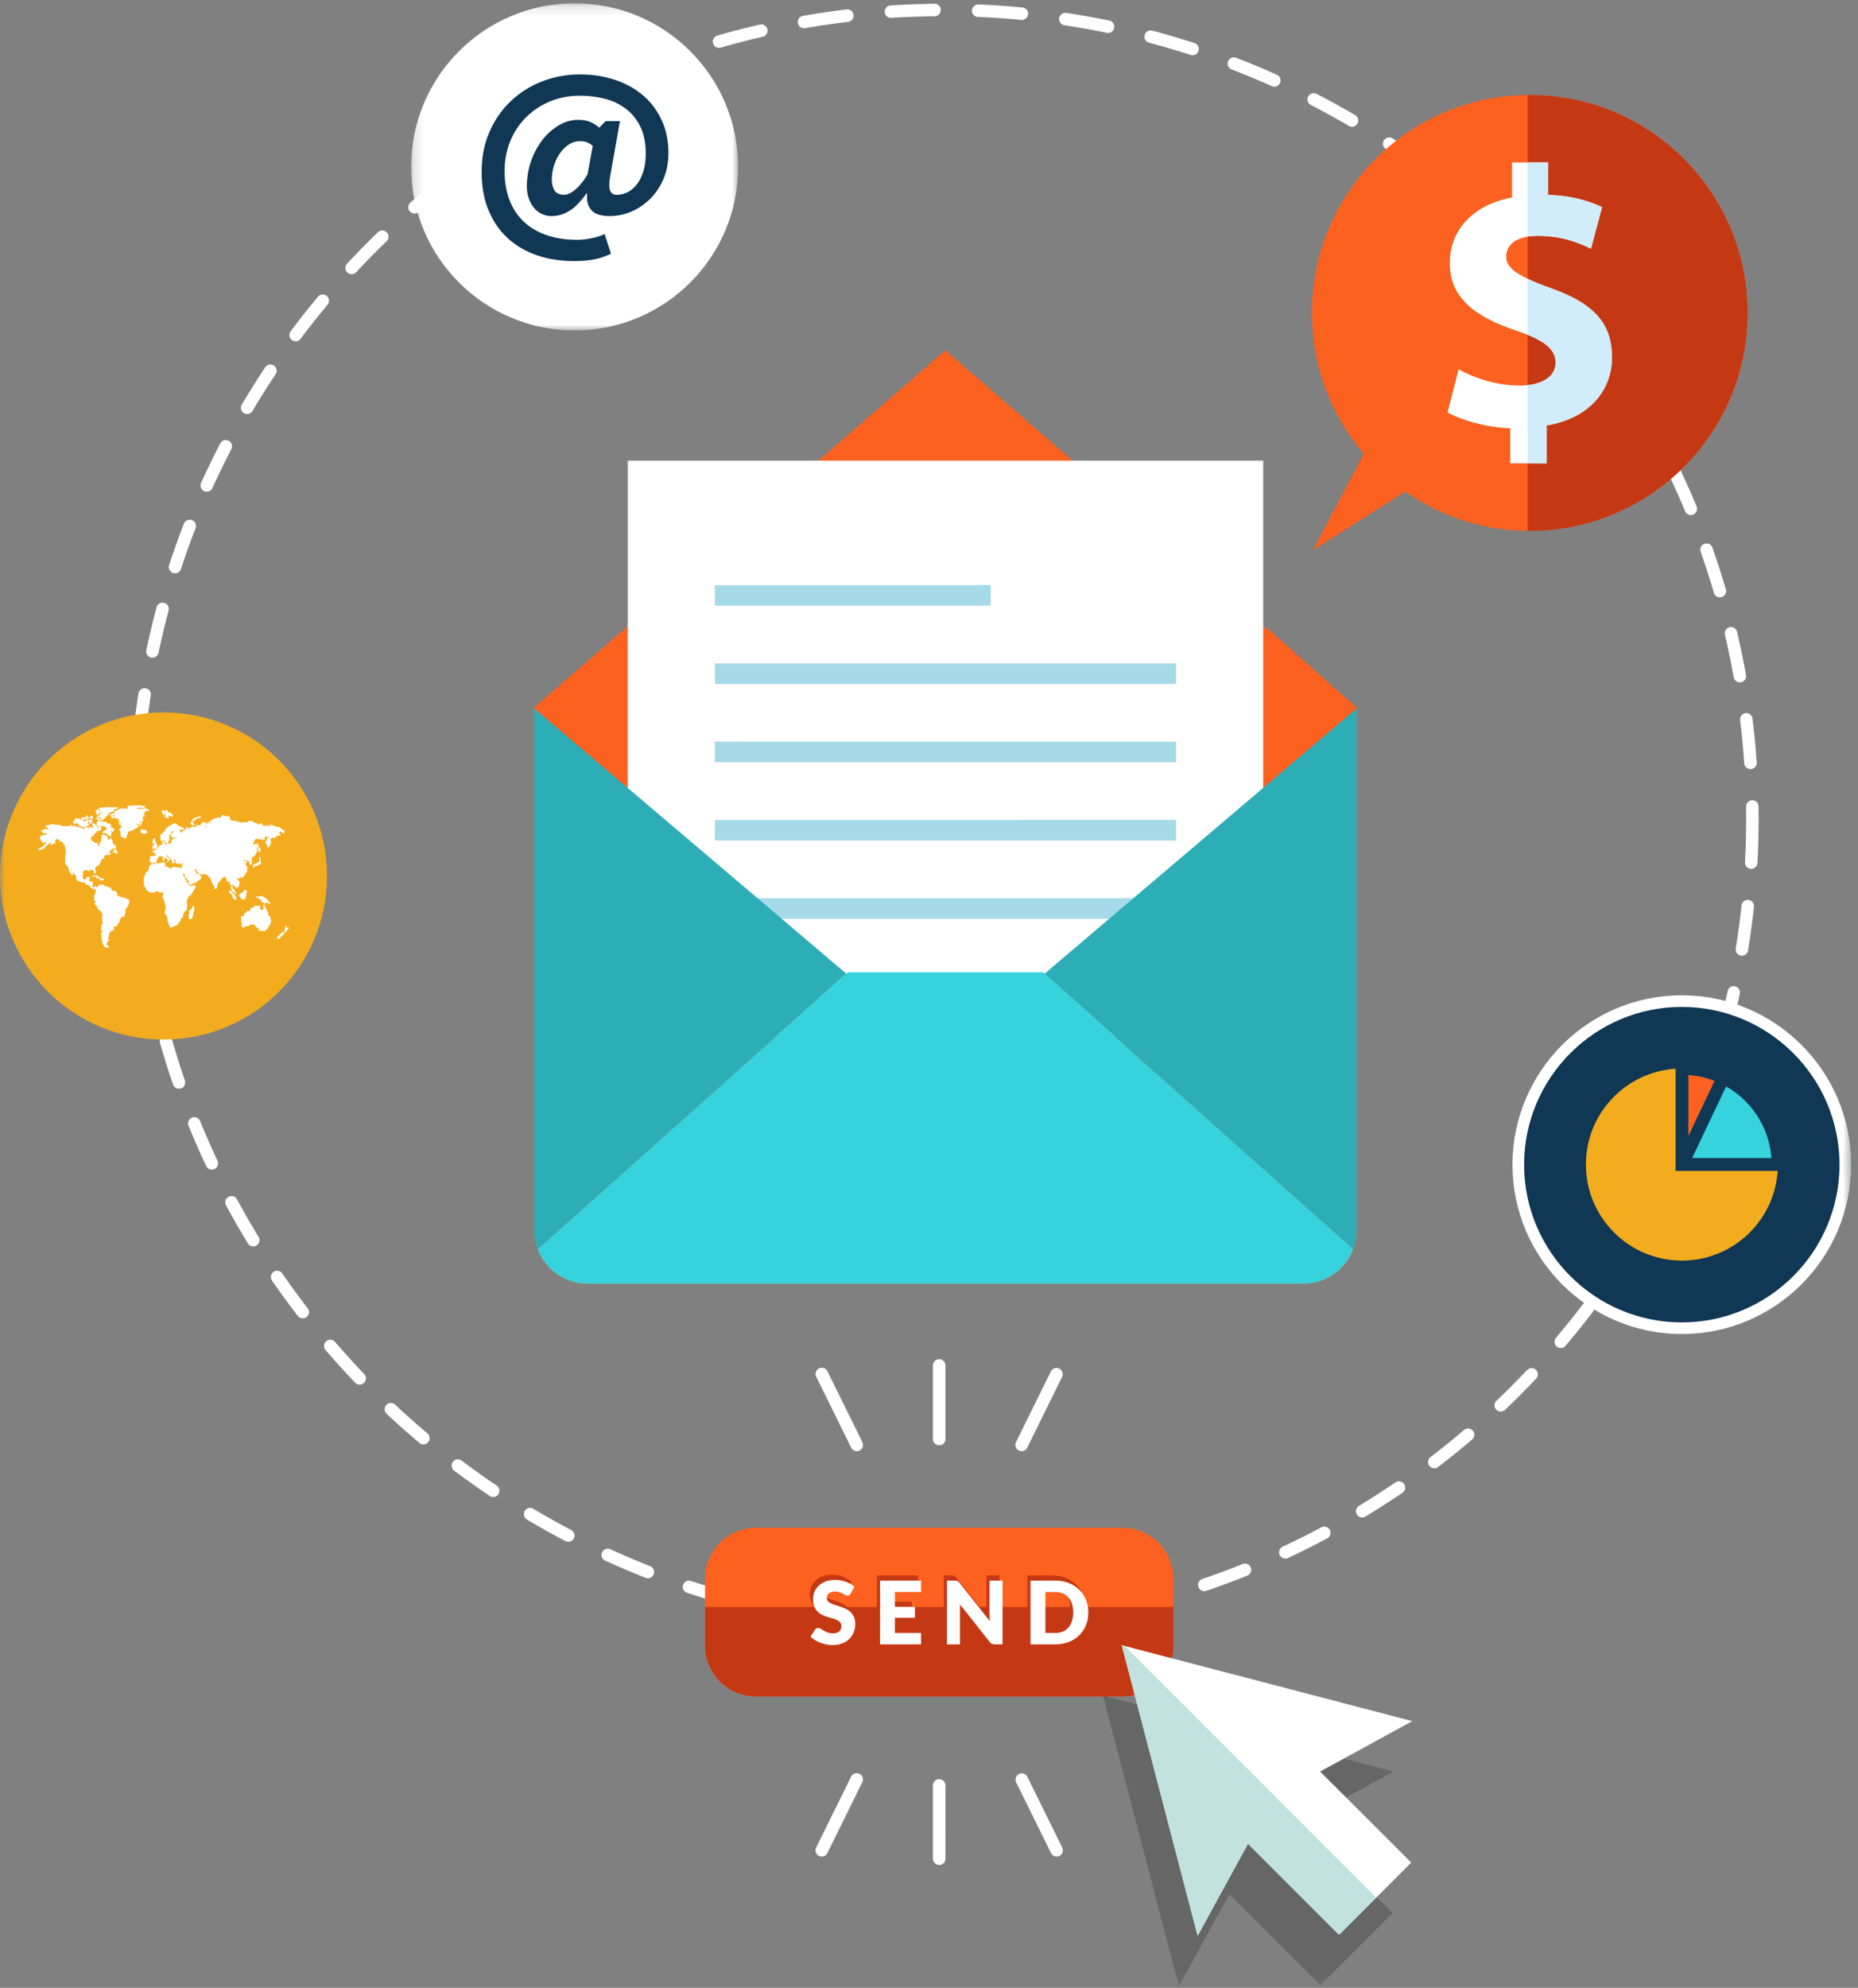
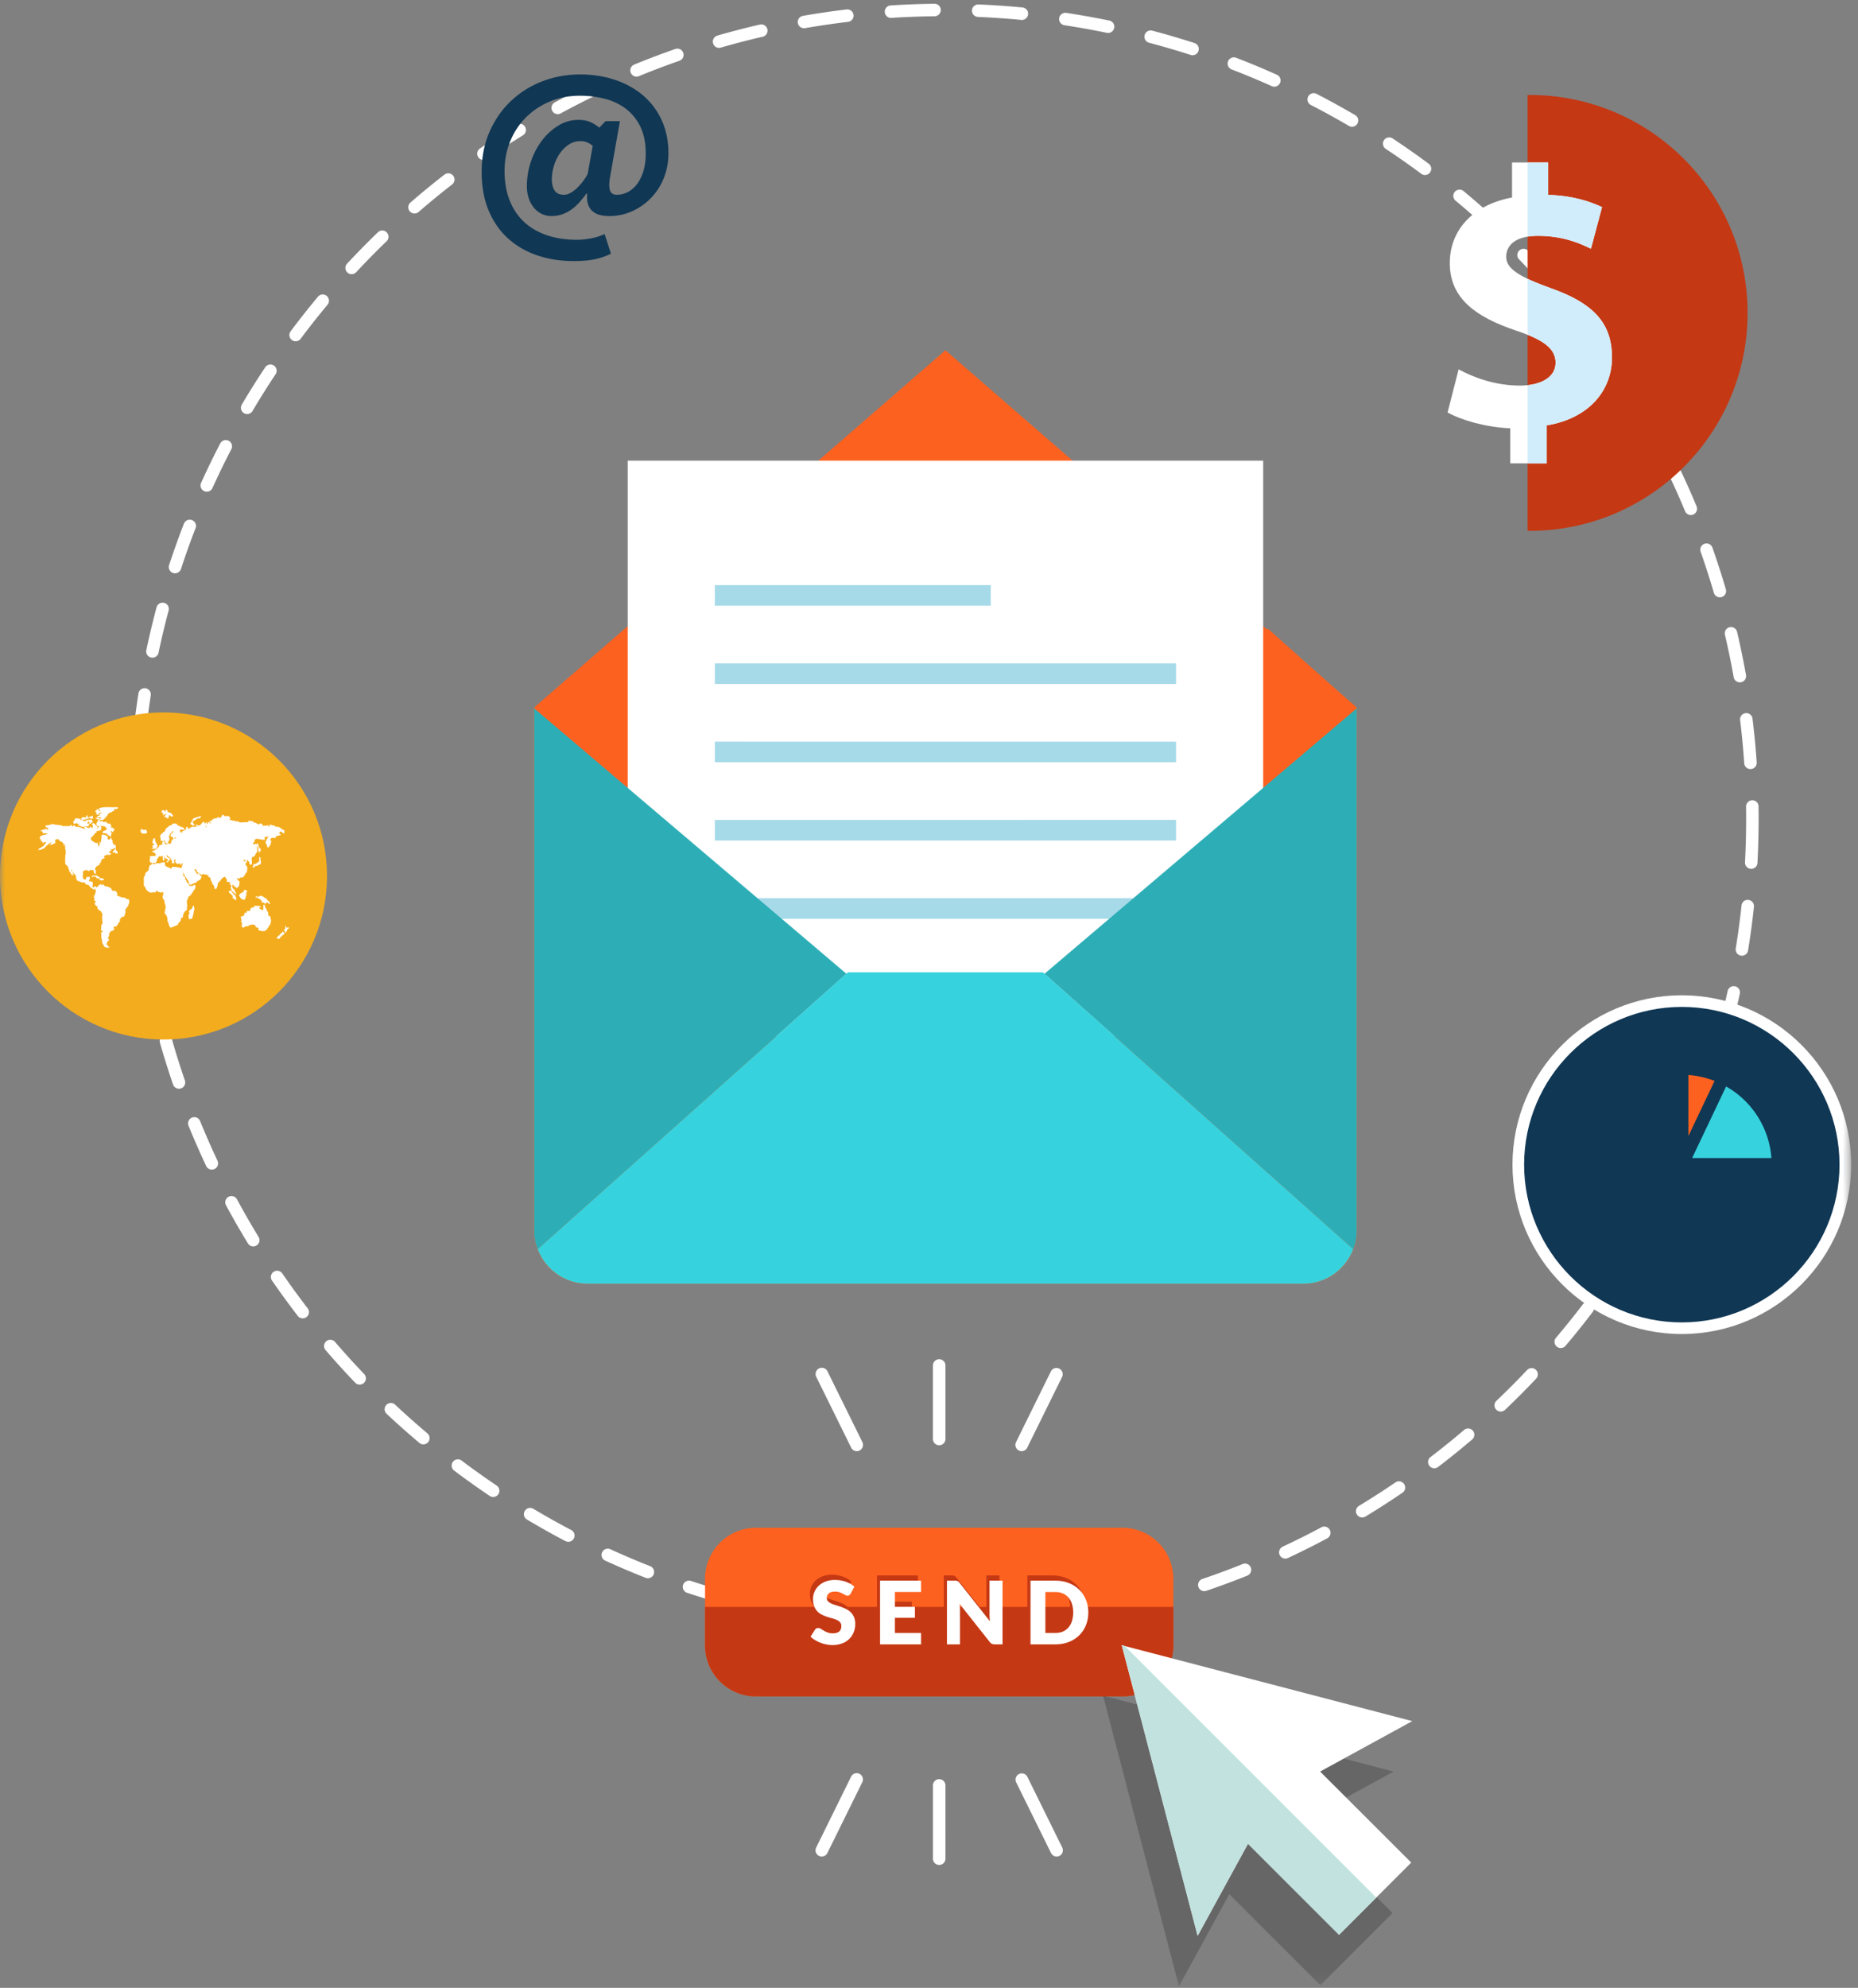
<svg xmlns="http://www.w3.org/2000/svg" xmlns:xlink="http://www.w3.org/1999/xlink" width="187" height="200" viewBox="0 0 187 200">
  <rect x="0" y="0" width="187" height="200" fill="#808080" stroke="none" />
  <title>example3</title>
  <defs>
    <path id="a" d="M33.094.16H.18v32.914h32.914V.16z" />
    <path id="c" d="M0 199.84h186.31V.332H0z" />
  </defs>
  <g fill="none" fill-rule="evenodd">
    <path d="M89.658 1.803a.629.629 0 0 1-.04-1.255A83.242 83.242 0 0 1 94.046.38h.007a.628.628 0 0 1 .007 1.257 82.085 82.085 0 0 0-4.402.166zm13.18.203a.614.614 0 0 1-.06-.003 81.75 81.75 0 0 0-4.353-.3.629.629 0 0 1-.602-.653.635.635 0 0 1 .655-.602 82.16 82.16 0 0 1 4.42.304.628.628 0 0 1-.06 1.254zm-21.908.835a.628.628 0 0 1-.108-1.248 83.028 83.028 0 0 1 4.385-.642.628.628 0 1 1 .148 1.249c-1.44.171-2.893.384-4.317.631a.636.636 0 0 1-.108.01zm30.601.475a.648.648 0 0 1-.128-.013 80.704 80.704 0 0 0-4.295-.767.629.629 0 0 1 .187-1.243c1.454.219 2.922.481 4.363.779a.629.629 0 0 1-.127 1.244zm-39.168 1.5a.63.63 0 0 1-.174-1.232 82.41 82.41 0 0 1 4.29-1.113.628.628 0 1 1 .282 1.225c-1.41.325-2.831.694-4.223 1.096a.642.642 0 0 1-.175.025zm47.668.743a.624.624 0 0 1-.193-.03A80.691 80.691 0 0 0 115.65 4.3a.628.628 0 0 1 .32-1.216c1.421.375 2.852.795 4.253 1.248a.629.629 0 0 1-.193 1.226zM64.06 7.712a.63.63 0 0 1-.238-1.21 81.274 81.274 0 0 1 4.143-1.573.628.628 0 1 1 .414 1.187 80.267 80.267 0 0 0-4.08 1.548.624.624 0 0 1-.238.048zm64.191 1.01a.621.621 0 0 1-.256-.056 80.714 80.714 0 0 0-4.036-1.68.628.628 0 1 1 .452-1.173 81.683 81.683 0 0 1 4.098 1.706.628.628 0 0 1-.258 1.202zm-72.115 2.761a.628.628 0 0 1-.301-1.18 81.181 81.181 0 0 1 3.943-2.01.627.627 0 1 1 .54 1.135 80.163 80.163 0 0 0-3.882 1.979.623.623 0 0 1-.3.076zm79.94 1.271a.626.626 0 0 1-.317-.086 80.69 80.69 0 0 0-3.827-2.106.628.628 0 0 1 .576-1.118 82.16 82.16 0 0 1 3.887 2.14.63.63 0 0 1-.318 1.17zM48.66 16.092a.628.628 0 0 1-.359-1.145 82.291 82.291 0 0 1 3.705-2.424.63.63 0 0 1 .66 1.07 80.898 80.898 0 0 0-3.648 2.387.625.625 0 0 1-.358.112zm94.758 1.515a.626.626 0 0 1-.374-.124 80.752 80.752 0 0 0-3.576-2.505.628.628 0 1 1 .693-1.05 82.129 82.129 0 0 1 3.632 2.546.628.628 0 0 1-.375 1.133zm-101.7 3.874a.629.629 0 0 1-.411-1.103 82.603 82.603 0 0 1 3.425-2.81.628.628 0 0 1 .77.993 81.77 81.77 0 0 0-3.372 2.766.627.627 0 0 1-.412.154zm108.473 1.738a.626.626 0 0 1-.426-.167 81.28 81.28 0 0 0-3.285-2.874.629.629 0 0 1 .802-.968 82.365 82.365 0 0 1 3.336 2.92.628.628 0 0 1-.427 1.09zm-114.8 4.367a.628.628 0 0 1-.46-1.057 83.286 83.286 0 0 1 3.104-3.162.628.628 0 1 1 .874.905 82.035 82.035 0 0 0-3.058 3.113.627.627 0 0 1-.46.2zm120.928 1.937a.627.627 0 0 1-.473-.215 81.395 81.395 0 0 0-2.957-3.21.628.628 0 1 1 .901-.876 82.968 82.968 0 0 1 3.003 3.259.629.629 0 0 1-.474 1.042zM29.754 34.337a.629.629 0 0 1-.503-1.005A82.888 82.888 0 0 1 32 29.854a.628.628 0 1 1 .964.806 81.313 81.313 0 0 0-2.706 3.425.628.628 0 0 1-.504.252zm131.98 2.107a.627.627 0 0 1-.515-.268 80.679 80.679 0 0 0-2.594-3.506.63.63 0 0 1 .99-.775 82.848 82.848 0 0 1 2.634 3.56.629.629 0 0 1-.515.99zM24.873 41.658a.63.63 0 0 1-.54-.948 82.492 82.492 0 0 1 2.36-3.756.628.628 0 1 1 1.045.697 81.027 81.027 0 0 0-2.323 3.7.629.629 0 0 1-.542.307zm141.5 2.246a.628.628 0 0 1-.551-.326 81.307 81.307 0 0 0-2.201-3.763.628.628 0 0 1 1.068-.664 82.276 82.276 0 0 1 2.234 3.821.63.63 0 0 1-.55.932zM20.81 49.469a.628.628 0 0 1-.571-.889 82.092 82.092 0 0 1 1.94-3.99.629.629 0 0 1 1.115.58 81.894 81.894 0 0 0-1.91 3.93.628.628 0 0 1-.574.369zm149.364 2.347a.628.628 0 0 1-.58-.388 80.663 80.663 0 0 0-1.78-3.976.628.628 0 1 1 1.133-.544 81.617 81.617 0 0 1 1.808 4.037.628.628 0 0 1-.58.87zM17.618 57.679a.628.628 0 0 1-.598-.824c.46-1.404.963-2.811 1.496-4.182a.629.629 0 0 1 1.172.456 78.93 78.93 0 0 0-1.473 4.116.63.63 0 0 1-.597.434zm155.479 2.417a.63.63 0 0 1-.604-.452 79.419 79.419 0 0 0-1.339-4.152.629.629 0 0 1 1.185-.419c.493 1.395.95 2.814 1.361 4.218a.629.629 0 0 1-.603.805zM15.343 66.171a.63.63 0 0 1-.616-.758 82.05 82.05 0 0 1 1.03-4.31.628.628 0 1 1 1.215.325 79.865 79.865 0 0 0-1.015 4.243.63.63 0 0 1-.614.5zm159.764 2.483a.629.629 0 0 1-.618-.518 80.712 80.712 0 0 0-.881-4.273.628.628 0 1 1 1.223-.287c.336 1.432.637 2.892.896 4.34a.629.629 0 0 1-.62.738zM14 74.858a.628.628 0 0 1-.626-.69c.146-1.464.334-2.943.558-4.396a.628.628 0 1 1 1.242.192 81.625 81.625 0 0 0-.549 4.328.628.628 0 0 1-.625.566zm162.176 2.522a.628.628 0 0 1-.626-.586 81.24 81.24 0 0 0-.414-4.343.628.628 0 1 1 1.247-.153c.18 1.459.322 2.943.421 4.41a.628.628 0 0 1-.628.672zM13.597 83.64a.63.63 0 0 1-.629-.624l-.002-.625c0-1.26.03-2.54.088-3.804a.638.638 0 0 1 .656-.6c.347.016.615.31.6.656a82.15 82.15 0 0 0-.086 3.748l.002.617a.629.629 0 0 1-.625.632h-.004zm162.658 3.775l-.034-.001a.627.627 0 0 1-.594-.661 82.755 82.755 0 0 0 .106-5.598.628.628 0 0 1 .619-.638.617.617 0 0 1 .637.618 83.853 83.853 0 0 1-.108 5.684.628.628 0 0 1-.626.596zm-162.124 5a.629.629 0 0 1-.623-.556 82.461 82.461 0 0 1-.388-4.414.63.63 0 0 1 .59-.665.644.644 0 0 1 .665.589c.087 1.446.216 2.908.381 4.347a.628.628 0 0 1-.625.7zm161.186 3.74a.628.628 0 0 1-.621-.729c.231-1.43.427-2.885.582-4.324.037-.345.339-.6.691-.558a.629.629 0 0 1 .559.692 82.275 82.275 0 0 1-.592 4.391.629.629 0 0 1-.62.528zm-159.71 4.928a.63.63 0 0 1-.613-.49 81.82 81.82 0 0 1-.861-4.348.629.629 0 0 1 1.24-.21c.241 1.423.526 2.864.847 4.28a.628.628 0 0 1-.614.768zm157.833 3.662a.628.628 0 0 1-.607-.796c.387-1.4.739-2.826 1.047-4.236a.628.628 0 0 1 1.228.268 81.63 81.63 0 0 1-1.063 4.302.63.63 0 0 1-.605.462zm-155.427 4.793a.63.63 0 0 1-.594-.424 81.74 81.74 0 0 1-1.33-4.228.63.63 0 0 1 1.21-.344 79.433 79.433 0 0 0 1.308 4.162.629.629 0 0 1-.594.834zm152.624 3.549a.628.628 0 0 1-.584-.86 81.466 81.466 0 0 0 1.504-4.106.627.627 0 1 1 1.192.4 82.891 82.891 0 0 1-1.528 4.17.629.629 0 0 1-.584.396zm-149.315 4.588a.628.628 0 0 1-.57-.36 82.485 82.485 0 0 1-1.776-4.051.628.628 0 1 1 1.164-.474 81.364 81.364 0 0 0 1.75 3.989.628.628 0 0 1-.568.896zm145.619 3.405a.629.629 0 0 1-.555-.923 81.01 81.01 0 0 0 1.94-3.915.628.628 0 0 1 1.142.527 82.157 82.157 0 0 1-1.971 3.976.63.63 0 0 1-.556.335zm-141.452 4.323a.628.628 0 0 1-.536-.301 82.16 82.16 0 0 1-2.206-3.837.628.628 0 1 1 1.106-.597 81.33 81.33 0 0 0 2.172 3.779.628.628 0 0 1-.536.956zm136.916 3.218a.629.629 0 0 1-.52-.981 80.78 80.78 0 0 0 2.352-3.68.628.628 0 1 1 1.077.648 82.9 82.9 0 0 1-2.388 3.737.628.628 0 0 1-.521.276zm-131.937 4.02a.626.626 0 0 1-.498-.245 82.87 82.87 0 0 1-2.608-3.58.629.629 0 0 1 1.036-.712 81.441 81.441 0 0 0 2.567 3.525.628.628 0 0 1-.497 1.012zm126.616 2.986a.628.628 0 0 1-.48-1.035 80.987 80.987 0 0 0 2.735-3.404.63.63 0 0 1 1 .76 82.832 82.832 0 0 1-2.775 3.457.628.628 0 0 1-.48.222zm-120.887 3.68a.628.628 0 0 1-.454-.194 83.266 83.266 0 0 1-2.978-3.281.629.629 0 0 1 .954-.82 81.415 81.415 0 0 0 2.932 3.231.629.629 0 0 1-.454 1.064zm114.848 2.712a.626.626 0 0 1-.433-1.084 81.658 81.658 0 0 0 3.081-3.09.627.627 0 1 1 .914.863 82.965 82.965 0 0 1-3.13 3.138.626.626 0 0 1-.432.173zM42.612 145.32a.626.626 0 0 1-.405-.147 82.472 82.472 0 0 1-3.313-2.944.629.629 0 0 1 .86-.917 80.961 80.961 0 0 0 3.263 2.9.628.628 0 0 1-.405 1.108zm101.747 2.403a.628.628 0 0 1-.382-1.128c1.15-.878 2.291-1.8 3.393-2.74a.629.629 0 0 1 .816.956 82.693 82.693 0 0 1-3.446 2.783.626.626 0 0 1-.38.129zm-94.721 2.89a.623.623 0 0 1-.35-.106 82.922 82.922 0 0 1-3.612-2.572.63.63 0 0 1 .757-1.004 81.537 81.537 0 0 0 3.556 2.533.63.63 0 0 1-.351 1.15zm87.464 2.061a.628.628 0 0 1-.327-1.166 81.308 81.308 0 0 0 3.667-2.36.628.628 0 1 1 .709 1.039 83.077 83.077 0 0 1-3.724 2.396.623.623 0 0 1-.325.091zm-79.905 2.448a.624.624 0 0 1-.292-.072 82.445 82.445 0 0 1-3.87-2.168.628.628 0 1 1 .643-1.08 81.018 81.018 0 0 0 3.811 2.135.628.628 0 0 1-.292 1.185zm72.162 1.69a.63.63 0 0 1-.267-1.198 80.34 80.34 0 0 0 3.896-1.948.628.628 0 1 1 .593 1.108 81.964 81.964 0 0 1-3.957 1.98.627.627 0 0 1-.265.059zm-64.155 1.975a.635.635 0 0 1-.23-.044 82.633 82.633 0 0 1-4.085-1.737.629.629 0 0 1 .523-1.143 80.97 80.97 0 0 0 4.022 1.71.628.628 0 0 1-.23 1.214zm56.005 1.302a.629.629 0 0 1-.203-1.224 80.7 80.7 0 0 0 4.091-1.517.629.629 0 0 1 .468 1.166 82.026 82.026 0 0 1-4.154 1.541.625.625 0 0 1-.202.034zm-47.65 1.468a.617.617 0 0 1-.166-.023 81.556 81.556 0 0 1-4.242-1.28.628.628 0 1 1 .395-1.193 80.48 80.48 0 0 0 4.177 1.26.629.629 0 0 1-.164 1.236zm39.184.906a.627.627 0 0 1-.136-1.243 80.698 80.698 0 0 0 4.232-1.063.628.628 0 1 1 .34 1.21 81.82 81.82 0 0 1-4.298 1.08.628.628 0 0 1-.138.016zm-30.59.938a.603.603 0 0 1-.098-.008 81.734 81.734 0 0 1-4.356-.812.629.629 0 0 1 .263-1.229 81.26 81.26 0 0 0 4.29.8.629.629 0 0 1-.098 1.249zm21.919.503a.629.629 0 0 1-.069-1.253 81.632 81.632 0 0 0 4.322-.599.628.628 0 1 1 .206 1.24 82.5 82.5 0 0 1-4.39.608.624.624 0 0 1-.07.004zm-13.173.4h-.032a82.348 82.348 0 0 1-4.417-.337.628.628 0 1 1 .13-1.25c1.436.148 2.9.26 4.35.332a.628.628 0 0 1-.031 1.256zm4.396.1a.63.63 0 0 1-.002-1.256 82.332 82.332 0 0 0 4.362-.132.629.629 0 0 1 .071 1.255 83.416 83.416 0 0 1-4.429.134h-.002z" fill="#FFF" />
    <g transform="translate(41.196 .172)">
      <mask id="b" fill="#fff">
        <use xlink:href="#a" />
      </mask>
-       <path d="M33.094 16.618c0 9.089-7.368 16.456-16.457 16.456S.18 25.707.18 16.618C.18 7.53 7.548.16 16.637.16s16.457 7.37 16.457 16.458" fill="#FFF" mask="url(#b)" />
    </g>
    <path d="M59.657 14.676a2.234 2.234 0 0 0-.557-.35 1.825 1.825 0 0 0-.72-.123c-.411 0-.792.116-1.142.35a3.36 3.36 0 0 0-.906.905c-.254.371-.45.787-.587 1.246-.138.46-.206.91-.206 1.349 0 .452.093.823.278 1.112.185.288.505.432.958.432.191 0 .397-.059.617-.175.22-.116.433-.27.639-.463a5.63 5.63 0 0 0 .596-.659c.193-.247.364-.508.515-.783l.515-2.84zm1.297-2.491h1.44l-.987 5.58c-.11.644-.114 1.111-.01 1.4.102.288.332.432.69.432.355 0 .706-.083 1.049-.247.343-.166.652-.419.927-.763.274-.342.498-.775.67-1.296.17-.521.257-1.139.257-1.853 0-1.03-.173-1.908-.516-2.635a4.95 4.95 0 0 0-1.41-1.802 5.792 5.792 0 0 0-2.11-1.04 9.957 9.957 0 0 0-2.615-.329c-1.07 0-2.066.192-2.985.576a7.47 7.47 0 0 0-2.4 1.586 7.233 7.233 0 0 0-1.594 2.4c-.385.925-.577 1.931-.577 3.014 0 1.071.161 2.032.484 2.883.323.85.793 1.575 1.41 2.173.618.596 1.383 1.056 2.295 1.379.913.322 1.96.483 3.141.483.397 0 .85-.048 1.359-.144.508-.096.967-.24 1.38-.431l.638 1.975a6.8 6.8 0 0 1-1.72.577c-.583.11-1.252.165-2.007.165-1.333 0-2.564-.193-3.696-.577-1.132-.385-2.114-.954-2.944-1.709-.83-.755-1.479-1.692-1.946-2.81-.466-1.118-.7-2.412-.7-3.881 0-1.496.268-2.848.804-4.056.534-1.207 1.255-2.237 2.161-3.089a9.59 9.59 0 0 1 3.15-1.966c1.194-.46 2.456-.69 3.789-.69 1.262 0 2.435.183 3.52.547 1.085.363 2.025.885 2.82 1.564a7.176 7.176 0 0 1 1.873 2.491c.454.982.68 2.097.68 3.346 0 .878-.154 1.702-.462 2.47a6.16 6.16 0 0 1-1.277 1.998 6.17 6.17 0 0 1-1.895 1.338c-.72.33-1.492.494-2.315.494-.344 0-.662-.038-.958-.114a1.72 1.72 0 0 1-.741-.38 1.592 1.592 0 0 1-.443-.7c-.095-.288-.123-.645-.083-1.07h-.081c-.206.288-.43.569-.67.843-.24.275-.504.519-.792.731a3.69 3.69 0 0 1-.947.505c-.344.123-.72.185-1.132.185-.33 0-.646-.072-.947-.216a2.304 2.304 0 0 1-.783-.608 2.99 2.99 0 0 1-.526-.946 3.702 3.702 0 0 1-.194-1.236c0-.851.137-1.677.412-2.481a7.4 7.4 0 0 1 1.12-2.13 5.941 5.941 0 0 1 1.648-1.493 3.777 3.777 0 0 1 1.987-.566c.48 0 .885.072 1.214.215.33.145.632.333.907.567l.638-.66z" fill="#103754" />
    <path fill="#FD611F" d="M95.155 35.24l20.682 17.956 20.684 17.955H53.79l20.686-17.955z" />
    <path d="M127.63 63.285l8.93 7.972v52.513a5.383 5.383 0 0 1-5.383 5.388H59.134a5.384 5.384 0 0 1-5.383-5.388V71.257l8.93-7.229 64.948-.743z" fill="#FD611F" />
    <path d="M127.63 63.285l8.93 7.972v52.513a5.383 5.383 0 0 1-5.383 5.388H59.134a5.384 5.384 0 0 1-5.383-5.388V71.257l8.93-7.229 64.948-.743z" fill="#FD611F" />
    <mask id="d" fill="#fff">
      <use xlink:href="#c" />
    </mask>
    <path fill="#FFF" mask="url(#d)" d="M63.18 104.254h63.955v-57.91H63.179z" />
    <path fill="#A6DAE9" mask="url(#d)" d="M71.945 60.939h27.77v-2.073h-27.77zM71.945 68.815h46.422V66.74H71.945zM71.945 76.688h46.422v-2.07H71.945zM71.945 84.565h46.422v-2.073H71.945zM71.945 92.437h46.422v-2.07H71.945z" />
    <path d="M85.34 97.826l-31.225 27.849a5.366 5.366 0 0 0 5.02 3.483h72.042c2.3 0 4.253-1.452 5.02-3.483l-31.227-27.85H85.34z" fill="#36D3DE" mask="url(#d)" />
    <path d="M105.128 97.968l31.069 27.707c-.102.27-.228.527-.368.775l.008.01c.46-.792.723-1.708.723-2.69V71.262l-31.432 26.706zM54.115 125.675l31.068-27.707L53.75 71.262v52.508c0 .982.268 1.898.723 2.69l.011-.01a5.253 5.253 0 0 1-.369-.775" fill="#2DAEB7" mask="url(#d)" />
    <path d="M32.913 88.133c0 9.089-7.367 16.457-16.456 16.457C7.367 104.59 0 97.222 0 88.133c0-9.088 7.368-16.456 16.457-16.456 9.09 0 16.456 7.368 16.456 16.456" fill="#F3AC1D" mask="url(#d)" />
-     <path d="M14.28 81.265c-.003.097-.074.121-.13.163-.1-.064-.247-.078-.423-.065.11-.134.415-.077.552-.098m-.227 1.56c-.087-.057 0-.214.097-.194-.016.08-.086.108-.097.195m-.325.13c.064 0 .04-.089.13-.066.12.043.19.138.357.13.11-.077-.155-.144-.065-.194.05.016.083.048.13.064.026-.112-.036-.137-.065-.195.268-.014.18-.341.132-.52a.707.707 0 0 1 .29-.032c-.008-.143-.174-.128-.258-.195.101.016.073-.099.194-.065.023-.099-.056-.096-.033-.195.117.017.08-.115.196-.098.081-.026.28.064.26-.064.03-.118-.14-.033-.162-.098-.077-.01-.061-.113-.163-.098-.14-.02-.292.118-.358.066.02-.164.287-.082.325-.228-.068-.094-.21-.113-.391-.097-.104-.038-.234-.087-.292 0-.027-.048-.104-.047-.162-.066-.131.086-.45-.016-.584.066-.15.003-.33-.027-.391.065-.003.07.088.21.031.227-.234-.037-.366.022-.583-.033-.325.045-.477.259-.813.293-.03.118.146.027.13.13-.095.08-.269.077-.356.163-.081-.042-.186-.035-.229.097.104-.028.1.051.162.064 0-.086.163-.086.163 0 .08-.019.221-.144.227.034-.139.013-.334-.032-.423.032.031.122.154.15.261.195.1.024.062-.09.162-.065.099.064.2.126.391.098-.027.144.022.216.065.292-.011.076-.052.122-.032.227.13.063.15-.15.227-.031.018.116-.098.098-.195.096.027.146.247.101.292.228-.074.056-.164.096-.228.163.092.042-.101.067-.064.162.232.157.052.529.226.748h.228c.095.004.057.138.162.13.033-.065.057-.14.131-.164-.04-.245.162-.248.13-.487.084-.002.046-.126.13-.13.123.066.123-.077.26 0 .052-.044.102-.091.163-.129.157-.04.226-.164.39-.195.013-.117.286-.146.194-.26-.065.074-.202-.056-.292-.066" fill="#FFF" mask="url(#d)" />
    <path d="M10.38 82.338c.016.017-.024.043-.034.033-.016-.017.024-.042.033-.033m-.682-.584v.194c.1-.023.118.034.194.033.015-.148.21-.287.326-.227.05.136-.168.004-.163.097.098.048-.112.058-.097.13.084-.02.115.013.097.097-.076 0-.096-.057-.195-.032.005.092-.11.063-.064.195.194-.025.333-.046.422.097-.259.055-.425-.129-.586-.065-.026.156.198.063.196.196.245-.035.574.144.65-.098.084.01.14-.013.13-.098.024-.088-.152.024-.13-.065h.228c-.002-.173.198-.149.162-.357.169-.005.184-.162.392-.13.04-.079.104-.132.226-.13.042-.081-.073-.158 0-.163.136-.063.336.032.39-.163 0-.053-.09-.017-.097-.065-.532.073-1.258-.094-1.82.13-.045.197.138.164.161.293-.211.017-.147-.243-.389-.195-.01.045-.048.062-.033.13-.052.003-.113-.004-.098.065-.028.104.085.068.098.13M16.425 81.85c-.004.081-.061.102 0 .163.134-.006.138-.144.292-.13-.008.144-.16.144-.162.293.054.043.109.085.228.065-.015.101.069.104.162.097.028-.122.057-.245.098-.357.085.086.135.211.357.162.03-.247-.172-.262-.26-.39-.009.076-.087-.037-.13-.033-.08.006-.134-.016-.161-.064.076-.087-.028-.191-.164-.163-.095.052.052.169-.033.195-.068-.155-.379-.307-.39 0 .015.094.14.077.163.163M24.485 86.628c.047-.061.073-.144.196-.129.002.05-.016.123.032.129-.05.098-.142-.027-.228 0m-1.463-4.095c-.016-.017.024-.042.033-.033.017.017-.024.041-.033.033m-.097.065c-.017-.017.024-.041.032-.032.017.016-.022.041-.032.032m-.099.033c-.015-.016.025-.042.035-.033.017.017-.025.042-.035.033m-2.014.584c-.061-.013-.14-.01-.13-.097-.097-.006.031-.135 0 0 .024.052.16-.007.13.097m-2.405.52c-.017-.016.023-.04.033-.032.016.017-.024.041-.033.032m-.032 4.032c-.016-.017.024-.043.032-.034.018.017-.023.043-.032.034m-.585-4.681c-.017-.017.024-.042.032-.033.017.018-.023.042-.032.033m-.26 1.267c-.002-.098.115-.08.195-.097.002.1-.098.097-.195.097m-.357-.227a.434.434 0 0 0 .259.13v.325c-.073-.013.018-.191-.13-.13-.072.112-.026.341-.129.423-.108.01-.188-.016-.261 0-.09.018-.11.094-.195.098.01-.04-.093-.113-.097-.034-.075-.01-.075-.088 0-.097a.475.475 0 0 1-.13-.325c.162.014.1.458.39.325.073-.133.123-.288.194-.423-.01-.075-.039-.134-.065-.196.02-.305.251-.399.358-.617.038-.004.059.008.065.033-.027.224-.289.209-.259.488m10.92-.357c.077-.011.061-.113.162-.098.17.003.146.2.357.162.043-.058-.028-.164.033-.26-.086-.039-.212-.213-.291-.065a.218.218 0 0 0-.032-.162c-.177-.064-.272-.208-.553-.163-.038-.06-.126-.069-.163-.13-.213.028-.258-.111-.488-.065-.046.095.089.166 0 .195-.094-.014-.077-.14-.162-.162-.096.1-.27.009-.458.065-.116-.076-.108-.28-.355-.227-.047.007-.01.096-.066.096a3.634 3.634 0 0 1-.39-.194c-.014.03-.027.057-.063.065.04-.128-.078-.097-.164-.098.08-.076-.035-.073-.064-.13-.156.057-.145-.018-.293-.032-.01.043-.082.027-.13.032-.032.06.097.109 0 .13-.279-.043-.633.059-.878 0-.083-.02-.114-.12-.194-.097-.15.035-.251-.034-.36-.065-.037-.013-.088.007-.128 0-.081-.015-.143-.103-.325-.066.013-.084.096-.098.098-.195-.046-.095-.15-.13-.195-.227-.098.043-.25.033-.39.033-.082-.027-.069-.148-.196-.13-.076.032-.104.111-.097.227-.161-.053-.104.114-.228.097-.062-.013-.026-.126-.13-.097-.084.09-.201.146-.39.13-.057.042-.085.11-.194.098-.046.041-.015.158-.1.162-.066.02-.224-.052-.192.065 0 .12.19.047.162.196-.12-.035-.152-.153-.326-.13 0 .085.018.19-.065.195-.037-.04-.037-.117-.033-.196-.127-.027-.052.143-.194.098-.051-.058-.045-.174-.195-.13-.092.136-.216.24-.326.357-.21.016-.195-.06-.422-.065-.052.16.168.049.13.195-.135-.031-.282.017-.488 0-.147.06-.226.186-.39.227v-.195c-.08.005-.156.006-.194-.032.008.182.001.348-.195.325.01.12-.12.097-.195.13-.08.044.057.098-.034.13-.19.038-.2-.235-.194-.291.15 0 .318-.015.423.031.086-.204-.183-.309-.39-.325-.051-.079-.14-.121-.26-.13a.58.58 0 0 0-.163-.194h-.293c-.089.061-.171.131-.259.194-.015-.048-.042.013-.099 0-.115.123-.262.215-.389.326a.719.719 0 0 1-.195.356c-.006-.037-.06-.026-.097-.032v.13c-.207.012-.228.206-.294.358.066.077.075.207.066.357.031.088.205.035.26.098-.07.096-.13.132-.13.228.07-.016.061.045.065.098-.116.002-.189.05-.292.063-.03.058-.092.084-.066.196-.185-.055-.073.187-.228.162.005.038-.006.058-.033.065-.143-.014-.171.088-.26.13-.079.018-.166.028-.16.13.041.045.14.032.226.033-.016.147.15.11.13.26-.033.044-.032.121-.098.13-.151-.077-.286.03-.487 0-.033.108.072.354-.066.358.024.095.099.14.066.292.152-.032.197.043.293.065.122-.063.137-.063.26 0 .073-.132.186-.227.162-.455.143-.042.118-.25.292-.26.138.081.194-.023.326-.032-.091.126-.045.329 0 .487.206-.018.078-.184.097-.358-.033 0-.041-.057 0-.064v.064c.067.01.065.087.098.13.158.004.256.067.292.196-.005.07-.081.07-.163.064-.004.114.115.103.163.163-.016-.146.087-.172.162-.227.018-.073-.061-.046-.065-.098.06-.102.11.11.164 0-.089-.172-.493-.201-.39-.455.097.15.28.219.39.358.018.025.046.1.064.13.025.04.079.078.065.129v.195c.043.045.142.032.228.033.055-.112-.058-.272.032-.39h.097c-.036.128-.005.12-.031.259.073-.012.043.094.097.13.118.084.335.058.422 0 .098.047-.084.17.064.164.135.024.008-.21.164-.163v.195c-.095.056-.03.274-.164.292-.236-.086-.53-.117-.844-.13-.095.025-.078.16-.163.197-.149-.155-.445-.164-.584-.326.026-.113-.037-.138-.065-.196.076-.008.075-.087.032-.13a1.119 1.119 0 0 0-.488.098c-.264-.016-.492.004-.618.13-.028-.068-.094-.1-.194-.098-.027.114-.144.138-.227.196-.088.152-.055.352-.13.487-.048.086-.223.174-.293.26a.69.69 0 0 1-.163.423v.845c.112.126.21.267.26.454.15.089.251.227.456.26.13-.031.286-.038.455-.032.066-.053.062-.175.196-.163.058.006.018.11.066.13.15-.02.207.052.323.066.056-.03.083-.091.195-.066.033.251-.069.366-.065.586.092.166.25.293.195.52.086.11.092.298.13.455-.08.147-.062.391-.13.552.14.132.24.301.294.52v.293c.144.169.14.486.291.65.313-.023.47-.2.748-.26a.627.627 0 0 1 .292-.39c-.016-.126.058-.159.031-.293.06-.029.084-.09.196-.065.004-.375.137-.62.391-.747a2.94 2.94 0 0 0 0-.91c.069-.126.125-.265.162-.423.077-.052.142-.116.227-.162.155-.225.295-.464.456-.682.025-.122.068-.288-.034-.358-.139-.02-.13.106-.258.098h-.293c-.015-.223-.178-.3-.294-.423.03-.214-.193-.175-.13-.423-.055-.074-.156-.104-.194-.195.03-.098-.047-.253 0-.26.078.056.165.227.13.293.136.136.226.315.358.455.077.135.065.338.228.455.226-.076.386-.22.649-.26.046-.02.005-.126.064-.13.141-.023.2-.126.326-.163-.023-.142.095-.145.098-.26-.056-.117-.224-.124-.196-.325-.123-.015-.207.01-.26.064-.027-.122-.146-.156-.13-.324-.106.008-.094-.1-.161-.13.047-.017.08-.047.13-.065.179.112.124.458.454.423.014.062.093.06.065.162.157.016.18-.1.326-.097.032.02.034.074.097.065.226-.033.282.107.42.162-.053-.012-.06.025-.062.065.033.063.148.045.195.098-.017.102.058.114.031.227.098.109.14.272.195.423a.467.467 0 0 1 .164.227v.196c.04.045.14.03.227.032.042-.208.159-.34.13-.618h.13v-.13c.123.048.063-.088.162-.065-.01-.149.119-.163.163-.26a.625.625 0 0 1 .292-.13c.074.09.074.252.196.293.011.077-.06.07-.035.162.037.106.26.024.327.097-.043.069.017.097-.033.196a.244.244 0 0 1 .162.195c-.012.061-.092.058-.064.163.01.098.1.115.064.26.157.135.304.28.488.39.008-.215-.153-.258-.162-.456a.634.634 0 0 1-.228-.228c.015-.104-.043-.28.065-.292.07.092.122.204.262.227.024.03.034.074.03.13.316-.041.393-.323.358-.714-.042-.033-.12-.032-.162-.065.041-.143-.156-.133-.065-.228.095-.09.084.107.227.065.023-.14.188-.137.357-.13.104-.157.242-.278.293-.488.052.01.056-.03.097-.031.054-.132-.007-.376.098-.455-.069-.03-.098-.096-.098-.197-.055-.04-.126-.066-.13-.161-.014-.078.06-.071.033-.163.067.01.102-.006.097-.066.093-.041-.146-.194.066-.194.037.104.15.13.195.228-.032.171.061.22.163.26.196-.142-.006-.5.098-.748.068-.061.166-.093.26-.13.074-.152.141-.312.258-.422.045-.262-.074-.532 0-.716-.044.186.075.208.098.325.006.201.016.396.163.455.06-.058-.026-.082 0-.194.089-.004.066.054.13 0 .006-.103-.087-.11-.064-.228-.118-.023-.149-.133-.196-.228-.012-.117.012-.271-.097-.292-.067.008-.008.144-.097.13-.054-.239-.275.15-.359-.097.023-.076.083-.112.131-.163.037-.103.024-.256.13-.293.074.08.06-.048.16-.032.154.021.295.085.49.065-.011.056.025.062.064.065.042-.045.142-.031.228-.033.016-.103-.058-.114-.032-.227.066-.01.063-.088.13-.098.066.01.064.089.13.098-.015-.071.096-.18.128-.098-.103.209-.256.371-.292.65.022.087.094.124.132.195.014.125.037.244.128.292.082-.082.129-.196.228-.26-.03-.16.104-.137.034-.259.009-.066.086-.064.097-.13-.048-.039-.146-.03-.13-.13.031-.286.245-.224.487-.195.047-.05.043-.152.098-.195.19-.014.332-.103.454-.098 0-.14-.161-.12-.162-.26" fill="#FFF" mask="url(#d)" />
    <path d="M7.161 87.506c.077.01.073.1.13.13-.04.082-.158-.035-.13-.13zm-.032-.065c.007-.037.032-.018.032 0-.005.037-.032.018-.032 0zm.684-4.68c-.018-.017.02-.042.03-.033.017.017-.022.042-.03.033zm1.006-.066c.103-.015.115.06.228.033 0 .13-.127.134-.228.162v-.195zm.13-.162c.1.032-.036.087-.033.13-.098-.031.015-.11.033-.13zm2.503 2.536c.016.016-.023.04-.033.032-.016-.017.023-.042.033-.032zm1.495 5.395c-.057-.06-.095.014-.162.032-.052-.111-.177-.148-.292-.196h-.228c-.058-.094-.276-.028-.293-.161-.086 0-.192.018-.194-.065.094-.152-.096-.567-.39-.422a.372.372 0 0 1-.195-.294c-.17-.047-.291-.142-.457-.195-.042.012-.05.058-.096.066-.044-.118-.203-.123-.229-.26-.103-.03-.067.083-.13.097-.075-.022-.086-.108-.162-.13-.03.057-.06.113-.162.098-.05.135-.18.187-.26.293.008-.108-.039-.157-.13-.164-.084.035-.121.118-.229.13-.076-.158.034-.309 0-.52-.059-.113-.275-.07-.39-.129.033-.142.128-.22.099-.423a.888.888 0 0 1-.325 0c-.06.07-.031.229-.13.26-.436.023-.163-.557-.26-.813.114-.027.183-.097.293-.129.177-.016.22.104.389.097-.003-.046-.007-.091.033-.097.156.008.365-.042.39.097-.015.188.07.276.227.293-.04-.167-.022-.218 0-.326-.037-.048-.093-.08-.098-.162.055-.216.198-.344.423-.39.03-.095.03-.1 0-.195.075.01.125-.006.163-.033-.08-.178.106-.14.065-.358.108-.043.21-.09.324-.13.017-.101-.099-.073-.064-.194.119-.098.299-.135.456-.195.023.088-.066.065-.066.13.13-.055.268-.1.358-.195-.08-.05-.242-.02-.228-.162.019-.09.125-.091.196-.13.013-.08-.06-.07-.034-.163.159.107.342-.157.455-.098-.074.175-.23.268-.292.455.12.024.14-.055.26-.032.002.05-.015.124.032.13.033-.08.125.045.228 0-.016-.074-.064-.166 0-.228-.119-.01-.148-.11-.195-.195a2.719 2.719 0 0 0 0-.423c-.063-.06-.081-.002-.162 0 .003-.154-.15-.153-.163-.291.025-.029.035-.074.032-.13-.125-.072-.079-.313-.26-.326-.017.048.039.168-.033.163-.066-.02-.213.041-.227-.033v-.324c-.174.077-.142-.076-.293-.098-.086.089-.07-.039-.161-.032-.08-.013-.07.059-.163.032.048.324-.089.506-.033.748-.056.008-.162-.093-.195 0 .031.092.108.02.13.064-.113.07-.116.252-.162.391-.075-.1-.09-.26-.13-.391-.066-.064-.064.015-.13.033-.028-.094-.048-.036-.13-.033a.832.832 0 0 0-.357-.227c.051-.162-.114-.104-.1-.228.071.016.063-.046.066-.097.108-.056.154-.171.26-.228.072-.114.122-.248.294-.26.002-.058-.04-.068-.032-.13.219-.043.34-.07.486-.13a.822.822 0 0 1 .033-.325c-.039-.048-.124-.051-.163-.097.13-.01.241-.002.292.064.061-.098.156.038.26 0-.045.166.149.09.13.23-.031.237-.385.154-.422.388.054.077.19.071.326.065.201.09.281.304.553.325-.073-.168.054-.163.032-.357-.014-.084-.098-.098-.099-.195.124.007.159.103.261.13-.009-.085-.011-.162.098-.13-.023-.1.033-.119.031-.196-.087.023-.061-.066-.097-.097-.111-.018-.195-.063-.293-.098.01-.066.09-.062.1-.13-.043-.077-.144-.096-.132-.226h-.292c.016-.103-.087-.086-.097-.164-.139-.018-.215.024-.325.033.018-.2-.258-.137-.294-.033.013-.12-.025-.19-.129-.195-.169.103-.363.436-.162.618.046.019.167-.037.162.032-.035.096-.103.157-.162.23-.084-.081.067-.072.032-.197-.11-.073-.216-.152-.26-.293-.125.016-.104-.112-.26-.064.012.078-.06.07-.033.162.111.044.07.302 0 .358-.048-.028-.07-.082-.064-.163-.163-.023-.163.12-.294.13-.121-.052-.253-.092-.324-.195.144-.025.195.043.324.032.072-.067-.015-.093 0-.195.18-.036.251-.181.422-.227-.06-.1-.047-.178-.064-.259h-.487c-.071.09-.234.09-.26.226-.017-.048-.049-.08-.066-.129-.085-.001-.202.03-.161-.097.24.05.527-.119.747-.196 0 .15.278.112.325.033-.023-.075-.03-.165-.064-.229-.192.026-.286.15-.49.164v-.195a.109.109 0 0 0-.096.195c-.187.023-.291-.036-.455-.033.05.169-.149.09-.162.196.081.04.1-.017.13.032-.021.043-.07.06-.13.064-.052-.186-.31-.167-.553-.162-.017.157-.1.246-.196.325-.005.102.086.11.066.227.161.01.24-.061.356-.097-.066.176.179.04.196.13.024.089-.153-.023-.13.065 0 .175.355-.008.293.227.121-.072.159-.051.292 0h.032c-.01-.039.094-.111.098-.032-.006.039-.051.036-.098.032.01.082.14.185 0 .229-.037-.007-.026-.06-.032-.098-.289-.026-.435-.193-.78-.163-.1-.03-.102-.158-.227-.162-.015.092-.102.115-.196.13.011-.076-.004-.124-.031-.163-.125.007-.125.138-.26.13-.124.025-.155-.04-.26-.032-.036.008-.022.064-.065.064-.032 0-.027-.039-.032-.064-.078.01-.124.052-.23.032-.258-.162-.758-.084-1.037-.228-.244.106-.56.137-.716.163-.074.126.059.128.096.228.124-.016.203.013.229.098-.132-.045-.117.058-.163.097-.06-.028-.089-.084-.162-.097-.124.125-.42.079-.52.227.178-.006.242.103.26.261.172-.062.301.009.454-.034-.159.286-.834.055-.78.552.108.08.133.09.097.261.059.004.069-.04.13-.033.002.052-.016.124.032.13.047-.103.015.133.098.098.04-.127.186-.156.292-.065-.14.109-.191.307-.356.39-.15.047-.2.19-.39.194.027.104-.052.1-.066.163.15.019.203-.058.358-.032.036-.094.138-.121.26-.13.122-.224.335-.36.52-.52h.066c.034-.03.01-.12.096-.097.003-.02.006-.04.033-.033-.002.02-.004.039-.033.033.015.144-.087.171-.13.26.268.03.333-.144.553-.163.015-.146-.017-.244-.032-.358.15.03.158-.081.291-.065a.89.89 0 0 1 .229.228c.206.065.383.16.357.455.157-.021.007-.18.131-.196.007.275-.01.573.096.748-.098.085-.033.12 0 .228 0 .064-.088.04-.063.13-.016.357-.037.596 0 .942.086.054.143.138.227.196.089.125.083.348.195.454-.039.006-.028.06-.034.098.136.049.167.201.229.325.099-.024.094.057.193.031.005-.137-.063-.107-.064-.29-.018 0-.036-.028 0-.033v.033c.07-.017.061.046.064.096.102.074.19.16.261.26-.024.23.063.35.129.488.269.067.427.233.748.162.037.083.08.159.13.228.123-.025.157.04.26.033.03.078.095.121.162.162v.098c.188.02.226.186.391.227.033-.043.031-.12.097-.129.012.117.067.194.098.291 0 .065-.088.043-.064.13.015.167-.105.2-.131.326-.063.226.131.35 0 .455.057.061.161.077.229.13-.028.047-.106.046-.163.064-.024.262.12.358.292.424.013.078-.06.07-.032.162.12.095.164.268.357.293.06.145.163.248.162.454-.033.043-.03.12-.064.162.044.022.06.07.064.131-.087.146.04.317 0 .52-.175.105-.095.469-.162.683.048.09.133-.057.162.033.03.159-.111.148-.162.226-.04.106.104.026.065.131-.062.079.035.157-.033.26.031.22.14.334.066.52.096.076.086.259.195.325-.005.058.038.068.032.13.082.016.134.061.194.097.123-.02.335.053.357-.065a.296.296 0 0 1-.194-.13c.024-.11-.131-.042-.098-.163-.01-.142.094-.167.098-.293.084-.004.126-.046.13-.129.017-.115-.114-.079-.097-.195.087-.1.22-.421 0-.455.218.054.21-.113.26-.227.175.011.235-.091.358-.13.022-.152-.053-.21-.066-.325h.26c.002-.032.04-.026.066-.033.018-.079.028-.167.13-.162-.012-.185.123-.224.194-.326v-.227c.062-.057.101-.137.162-.196.155-.045.155-.045.293-.097.015-.208.172-.389.065-.617.05-.027.07-.082.065-.163.053.01.057-.03.098-.032.012-.107.096-.143.13-.227.086-.084-.004-.157.097-.195-.023-.1.032-.12.032-.196.002-.121-.032-.206-.064-.292zM19.579 83.02c-.048-.149-.2-.19-.164-.422.23-.02.315-.183.488-.26.205.02.308-.058.326-.227h-.164c-.008.025-.001.064-.033.064-.244.027-.425.117-.617.196.016.167-.157.146-.13.324-.04.07-.122.096-.13.195.104.069.206.142.324.196.015-.041.043-.067.1-.065M14.637 83.898c.004-.083.121-.052.163-.097.034-.165-.074-.187-.065-.325-.141.043-.192-.02-.325.032-.089-.02-.082-.136-.195-.129.04.157-.13.109-.13.227.091.026.085-.046.161-.032-.017.078-.125.069-.097.194.163-.043.128.112.229.13.027-.067.226-.034.259 0M15.907 85.069c-.046-.034-.101-.054-.133-.098.041-.192-.215-.223-.097-.39-.043-.033-.098-.054-.13-.098.047-.028.103-.048.098-.13-.12-.01-.182.036-.26.065.025.177-.051.252-.033.423.079.046.12.05.162.064.014.116-.11.18-.162.13-.025.146.023.218.065.293-.056.03-.173-.002-.163.098.162-.023.324-.045.52-.033.027-.139.01-.231.133-.324M25.428 87.15c-.006.113.077.138.13.193.023-.118.102-.18.196-.228.043 0 .07.016.096.034.103-.125.318-.137.422-.26-.005-.232-.071-.406-.063-.65h-.132c.04.152-.017.226.033.39-.024.007-.037.027-.033.065a.9.9 0 0 0-.292.194c-.115.06-.321.025-.325.196-.015.09.177-.025.164.065h-.196z" fill="#FFF" mask="url(#d)" />
    <path d="M10.022 88.546c.117-.019.158.038.228.065.003-.093.135-.059.227-.065-.047-.215-.227-.186-.422-.195.023-.088-.066-.066-.066-.13-.072-.037-.18-.038-.194-.13h-.487c-.015.062-.071.082-.066.163.132.013.131-.107.293-.065.136.026.151.173.292.195.077.02.236-.042.26.032-.12.003-.081.047-.065.13M24.062 90.107c.033.13.173.151.163.325.211-.05.179.145.39.097-.01-.075.093-.036.098-.097-.025-.008-.064-.001-.065-.034.107-.045.054-.248.164-.291-.075-.106.026-.216-.034-.293.057-.03.112-.06.097-.162-.078-.062-.142-.14-.292-.131-.03.34-.463.274-.52.586M23.445 89.878c-.05-.075-.152-.128-.129-.226-.09.023-.066-.066-.13-.066.004.144-.08-.003-.164.032 0 .38.457.302.391.748.16.018.205.232.357.163.074-.125-.068-.267-.063-.422-.1-.067-.216-.16-.262-.229M26.339 90.139h-.229c-.028.047-.048.103-.13.097-.1.025-.061-.09-.161-.065.01.085-.128.026-.098.13.004.073.081-.041.16 0 .146.117.336.186.458.325v.196c.173-.106.226.066.356.097.115-.005.08-.16.228-.13.076.044.162.247.292.13-.067-.03-.099-.096-.097-.195-.086-.078-.205-.12-.26-.228v-.098c-.25-.009-.319-.2-.52-.26M27.02 92.154c.012-.154-.057-.224-.033-.39-.063-.022-.073-.099-.128-.13-.012-.249-.233-.288-.196-.585-.06.007-.071-.037-.13-.033-.083.134.036.47-.098.553-.128.042-.066-.108-.194-.066-.006-.09-.155-.04-.13-.161-.017-.104.16-.013.13-.13-.114-.126-.447-.033-.617-.098-.057.02.001.154-.066.162-.12.02-.229.052-.325.098-.04.098-.012.27-.13.293-.077-.077-.16.004-.26 0-.064.022.007.181-.065.194-.067-.018-.063-.098-.13-.032-.08.082-.043.282-.163.325-.072.046-.216.021-.26.097.035.145.115.325.033.488.063.022.086.087.098.162.017.148-.059.202-.034.358.097-.009.101.073.197.065.135-.06.214-.174.454-.13.115-.145.343-.177.618-.162a.583.583 0 0 1 .194.292c.127-.06.088.075.228 0-.001.086.012.185-.033.228.208.12.33.127.65.13.083-.058.143-.14.26-.164-.016-.166.156-.147.13-.324.113-.008.084-.155.195-.162-.037-.116.056-.185.065-.293.018-.198-.063-.402-.097-.585-.081-.043-.134.096-.164 0M19.448 91.114a.943.943 0 0 0-.131.325c-.14.033-.213.132-.291.228-.027.112.046.125.032.227-.03.068-.052.144-.098.195.07.147-.024.277.098.39.105.006.137-.058.259-.032.07-.146.044-.21.13-.358v-.163c.008-.036.036-.05.065-.065-.058-.142.06-.277.067-.52-.122.002.003-.242-.131-.227M28.808 93.324c.007-.093.004-.178-.097-.162v.259c-.026.095-.155.085-.13.229.218-.032.073.096.064.194.206-.01.214-.222.294-.357.048-.05.135-.059.161-.131-.078-.1-.138-.02-.292-.032M28.45 93.714c-.028.069-.098.096-.097.195-.057-.003-.1.007-.13.032-.055.065-.076.163-.162.195-.134.05-.174.194-.229.325.106-.052.177-.016.293 0 .03-.077.131-.086.097-.228h.131c.01-.185.256-.133.26-.324-.012-.108-.097-.14-.163-.195" fill="#FFF" mask="url(#d)" />
    <path d="M118.095 165.546a5.132 5.132 0 0 1-5.132 5.133H76.092a5.133 5.133 0 0 1-5.133-5.133v-6.703a5.133 5.133 0 0 1 5.133-5.133h36.87a5.132 5.132 0 0 1 5.133 5.133v6.703z" fill="#FD611F" mask="url(#d)" />
    <path d="M70.959 161.67v3.876a5.133 5.133 0 0 0 5.133 5.133h36.87a5.132 5.132 0 0 0 5.133-5.133v-3.875H70.959z" fill="#C53814" mask="url(#d)" />
    <path d="M85.305 159.81a.575.575 0 0 1-.139.158.312.312 0 0 1-.188.053.454.454 0 0 1-.217-.064l-.264-.143c-.098-.053-.21-.1-.336-.143a1.362 1.362 0 0 0-.43-.064c-.28 0-.487.06-.624.178a.606.606 0 0 0-.204.482c0 .13.04.236.122.321.083.085.19.158.324.22.133.062.286.118.457.17.172.05.347.108.526.171.178.063.354.137.526.222.172.085.324.194.458.326.132.132.24.292.322.482.083.189.123.417.123.683 0 .297-.05.574-.153.832a1.948 1.948 0 0 1-.447.675 2.068 2.068 0 0 1-.722.454c-.286.11-.61.164-.973.164-.2 0-.403-.02-.61-.061a3.626 3.626 0 0 1-1.145-.44 2.256 2.256 0 0 1-.445-.343l.44-.695a.39.39 0 0 1 .325-.176.5.5 0 0 1 .266.083c.09.056.19.118.303.185.113.068.244.13.39.185.147.056.32.083.519.083.27 0 .48-.059.63-.178.149-.118.224-.307.224-.565a.536.536 0 0 0-.124-.365.95.95 0 0 0-.323-.233 2.897 2.897 0 0 0-.455-.163c-.17-.047-.345-.1-.524-.157a3.8 3.8 0 0 1-.523-.21 1.636 1.636 0 0 1-.455-.33 1.517 1.517 0 0 1-.324-.51 2.033 2.033 0 0 1-.124-.755c0-.24.05-.475.146-.704.097-.23.239-.433.427-.611.187-.18.418-.322.691-.43a2.55 2.55 0 0 1 .936-.16c.197 0 .388.015.575.046a2.962 2.962 0 0 1 .999.352c.145.084.275.178.389.284l-.37.69zM92.387 158.507v1.144h-2.63v1.496h2.014v1.1h-2.014v1.526h2.63v1.144H88.26v-6.41zM95.937 158.516a.378.378 0 0 1 .22.101c.032.03.068.07.11.119l3.044 3.85a8.441 8.441 0 0 1-.027-.359 9.002 9.002 0 0 1-.008-.328v-3.392h1.311v6.41h-.773a.706.706 0 0 1-.292-.053.599.599 0 0 1-.227-.194l-3.024-3.818a7.146 7.146 0 0 1 .031.63v3.435h-1.311v-6.41h.783c.065 0 .12.003.163.009M107.696 161.71c0-.317-.041-.603-.122-.858a1.823 1.823 0 0 0-.355-.649 1.536 1.536 0 0 0-.565-.409 1.918 1.918 0 0 0-.762-.143h-.993v4.122h.993c.285 0 .539-.048.762-.143a1.53 1.53 0 0 0 .565-.409c.155-.177.272-.394.355-.649.08-.255.122-.542.122-.862m1.523 0c0 .464-.08.89-.24 1.282-.16.392-.385.73-.675 1.017a3.093 3.093 0 0 1-1.05.669c-.41.16-.863.24-1.362.24h-2.49v-6.411h2.49c.5 0 .953.08 1.363.242.408.161.758.384 1.05.67.289.283.513.622.674 1.013.16.391.24.818.24 1.278" fill="#C53814" mask="url(#d)" />
    <path d="M85.619 160.333a.566.566 0 0 1-.139.158.31.31 0 0 1-.187.053.452.452 0 0 1-.218-.064c-.077-.042-.165-.09-.264-.142a2.13 2.13 0 0 0-.336-.144 1.35 1.35 0 0 0-.43-.063c-.28 0-.487.059-.624.178a.605.605 0 0 0-.204.482c0 .129.04.236.123.32.082.086.19.159.323.22.133.062.286.119.457.17.172.051.348.109.527.171.178.064.354.138.525.223.172.085.324.193.458.325.132.132.24.293.322.482.083.189.124.418.124.684 0 .296-.05.573-.154.832a1.956 1.956 0 0 1-1.169 1.128c-.285.11-.61.165-.973.165-.2 0-.402-.021-.61-.061a3.66 3.66 0 0 1-1.145-.44 2.254 2.254 0 0 1-.445-.344l.44-.695a.356.356 0 0 1 .136-.127.392.392 0 0 1 .19-.049c.088 0 .176.028.265.084.09.056.19.117.303.184.114.068.244.13.39.186.147.055.32.083.519.083.27 0 .48-.06.63-.178.15-.119.224-.307.224-.565a.533.533 0 0 0-.124-.365.944.944 0 0 0-.323-.234 2.887 2.887 0 0 0-.455-.163c-.17-.046-.345-.098-.524-.156a3.878 3.878 0 0 1-.523-.211 1.637 1.637 0 0 1-.455-.33 1.505 1.505 0 0 1-.323-.51 2.018 2.018 0 0 1-.124-.755c0-.24.049-.475.146-.704.096-.228.238-.432.426-.61.188-.18.418-.323.691-.43.272-.107.586-.16.937-.16.196 0 .387.015.574.046a3.019 3.019 0 0 1 1 .351c.144.084.274.179.388.284l-.37.69zM92.701 159.03v1.144h-2.63v1.496h2.014v1.1h-2.014v1.527h2.63v1.144h-4.126v-6.41zM96.251 159.04a.42.42 0 0 1 .12.033.405.405 0 0 1 .1.068c.032.03.07.07.11.119l3.045 3.85a7.515 7.515 0 0 1-.035-.687v-3.392h1.31v6.41h-.773a.708.708 0 0 1-.29-.053.606.606 0 0 1-.23-.194l-3.022-3.818a8.245 8.245 0 0 1 .03.63v3.435h-1.31v-6.41h.782c.065 0 .12.003.163.009M108.011 162.233c0-.316-.042-.602-.123-.857a1.823 1.823 0 0 0-.354-.65 1.544 1.544 0 0 0-.565-.408 1.927 1.927 0 0 0-.763-.143h-.993v4.122h.993c.285 0 .539-.048.763-.143.222-.096.41-.232.565-.41.154-.177.272-.393.354-.648.08-.256.123-.543.123-.863m1.522 0c0 .464-.08.891-.24 1.283a3.02 3.02 0 0 1-.675 1.016c-.29.286-.64.51-1.049.669-.41.16-.863.24-1.363.24h-2.49v-6.41h2.49c.5 0 .953.08 1.363.242.409.161.759.384 1.05.669.29.284.514.622.675 1.013.159.392.239.818.239 1.278" fill="#FFF" mask="url(#d)" />
    <path fill-opacity=".2" fill="#000" mask="url(#d)" d="M140.26 178.239l-29.242-7.636 7.638 29.237 5.068-9.265 9.166 9.163 7.264-7.267-9.168-9.159z" />
-     <path d="M153.967 9.556c-12.111 0-21.928 9.812-21.928 21.926 0 5.41 1.966 10.353 5.218 14.178l-5.11 9.689 9.294-5.89a21.785 21.785 0 0 0 12.526 3.949c12.105 0 21.92-9.82 21.92-21.926 0-12.114-9.815-21.926-21.92-21.926" fill="#FD611F" mask="url(#d)" />
    <path d="M153.967 9.556c-.074 0-.147.005-.222.006v43.841c.075 0 .148.005.222.005 12.105 0 21.92-9.82 21.92-21.926 0-12.114-9.815-21.926-21.92-21.926" fill="#C53814" mask="url(#d)" />
    <path d="M152 46.621v-3.527c-2.489-.112-4.9-.815-6.308-1.594l1.112-4.34c1.556.851 3.744 1.632 6.159 1.632 2.153 0 3.6-.854 3.6-2.298 0-1.411-1.188-2.305-3.973-3.232-3.97-1.336-6.677-3.188-6.677-6.787 0-3.304 2.301-5.866 6.267-6.605v-3.526h3.636v3.265c2.452.076 4.123.632 5.422 1.227l-1.115 4.19c-.927-.445-2.667-1.298-5.345-1.298-2.405 0-3.188 1.075-3.188 2.112 0 1.188 1.3 2.005 4.49 3.155 4.414 1.558 6.157 3.6 6.157 6.977 0 3.301-2.298 6.123-6.568 6.827v3.822H152z" fill="#FFF" mask="url(#d)" />
    <path d="M156.08 28.995c-.938-.339-1.709-.646-2.335-.945v5.634c1.96.788 2.818 1.613 2.818 2.81 0 1.26-1.103 2.072-2.818 2.257v7.87h1.924V42.8c4.27-.704 6.568-3.526 6.568-6.827 0-3.376-1.743-5.419-6.158-6.977M153.745 16.344v7.466a6.238 6.238 0 0 1 1.033-.082c2.678 0 4.418.853 5.345 1.297l1.115-4.19c-1.298-.594-2.97-1.15-5.422-1.225v-3.266h-2.07z" fill="#D1ECFB" mask="url(#d)" />
    <path d="M185.724 117.177c0 9.09-7.368 16.457-16.458 16.457-9.089 0-16.456-7.368-16.456-16.457 0-9.087 7.367-16.456 16.456-16.456 9.09 0 16.458 7.369 16.458 16.456" fill="#103754" mask="url(#d)" />
    <path d="M169.266 101.306c-8.75 0-15.87 7.12-15.87 15.871 0 8.752 7.12 15.872 15.87 15.872 8.753 0 15.873-7.12 15.873-15.872 0-8.752-7.12-15.871-15.873-15.871m0 32.913c-9.396 0-17.041-7.645-17.041-17.042 0-9.397 7.645-17.041 17.04-17.041 9.399 0 17.044 7.644 17.044 17.041s-7.645 17.042-17.043 17.042" fill="#FFF" mask="url(#d)" />
-     <path d="M168.638 117.806v-10.281c-5.037.333-9.024 4.514-9.024 9.636 0 5.34 4.328 9.669 9.668 9.669 5.124 0 9.304-3.987 9.636-9.024h-10.28z" fill="#F3AC1D" mask="url(#d)" />
    <path d="M170.303 116.516h7.982a9.038 9.038 0 0 0-4.559-7.205l-3.423 7.205z" fill="#36D3DE" mask="url(#d)" />
    <path d="M169.928 108.16v6.142l2.636-5.55a8.888 8.888 0 0 0-2.636-.593" fill="#FD611F" mask="url(#d)" />
    <path d="M94.527 145.409a.629.629 0 0 1-.63-.629v-7.397a.629.629 0 0 1 1.259 0v7.397a.629.629 0 0 1-.63.629M86.231 146.003a.63.63 0 0 1-.564-.35l-3.524-7.147a.629.629 0 0 1 1.128-.556l3.524 7.146a.629.629 0 0 1-.564.907M82.707 186.79a.629.629 0 0 1-.563-.907l3.522-7.146a.629.629 0 0 1 1.128.556l-3.523 7.146a.63.63 0 0 1-.564.35M94.527 187.635a.63.63 0 0 1-.629-.629v-7.397a.629.629 0 0 1 1.257 0l.001 7.397a.629.629 0 0 1-.629.629M106.347 186.79a.63.63 0 0 1-.564-.351l-3.525-7.145a.63.63 0 0 1 1.128-.556l3.524 7.145a.629.629 0 0 1-.563.907M102.822 146.002a.63.63 0 0 1-.563-.907l3.522-7.145a.63.63 0 0 1 1.128.556l-3.523 7.145a.63.63 0 0 1-.564.351M142.139 173.164l-29.241-7.636 7.64 29.237 5.066-9.264 9.165 9.163 7.265-7.268-9.17-9.158z" fill="#FFF" mask="url(#d)" />
    <path fill="#C1E2DE" mask="url(#d)" d="M113.201 165.606l-.303-.078 7.639 29.237 5.067-9.264 9.166 9.163 3.742-3.746z" />
  </g>
</svg>